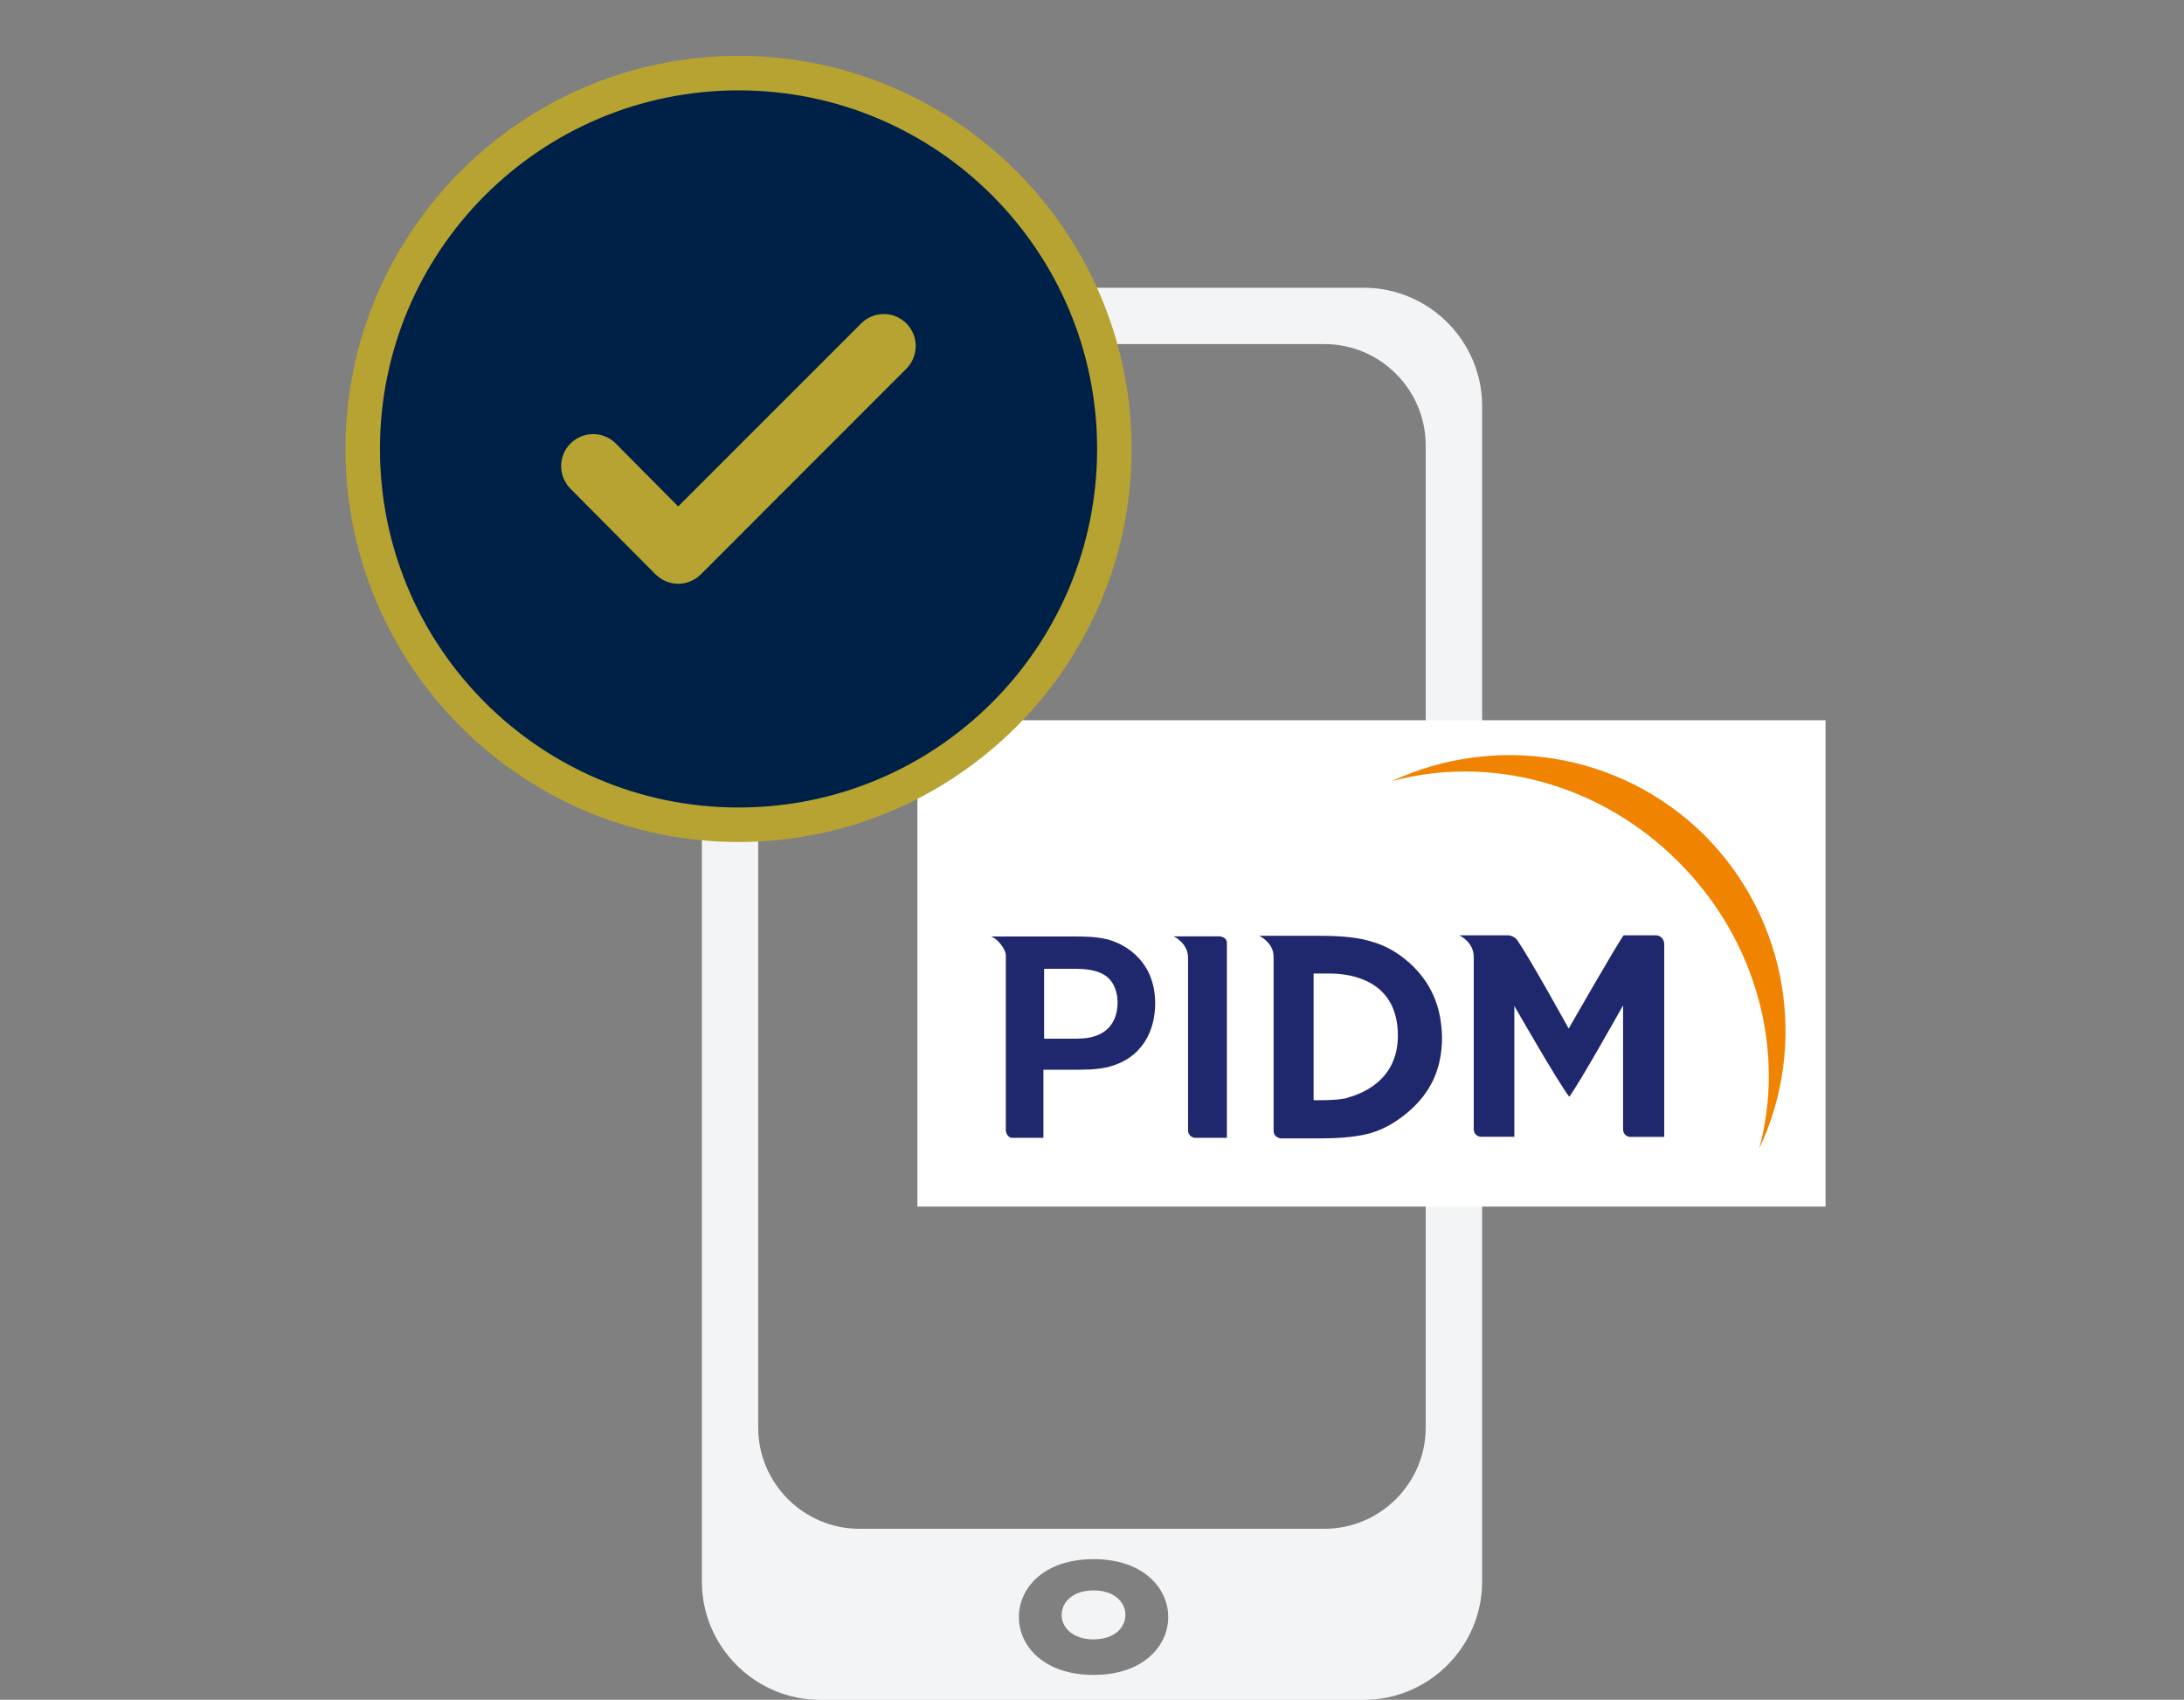
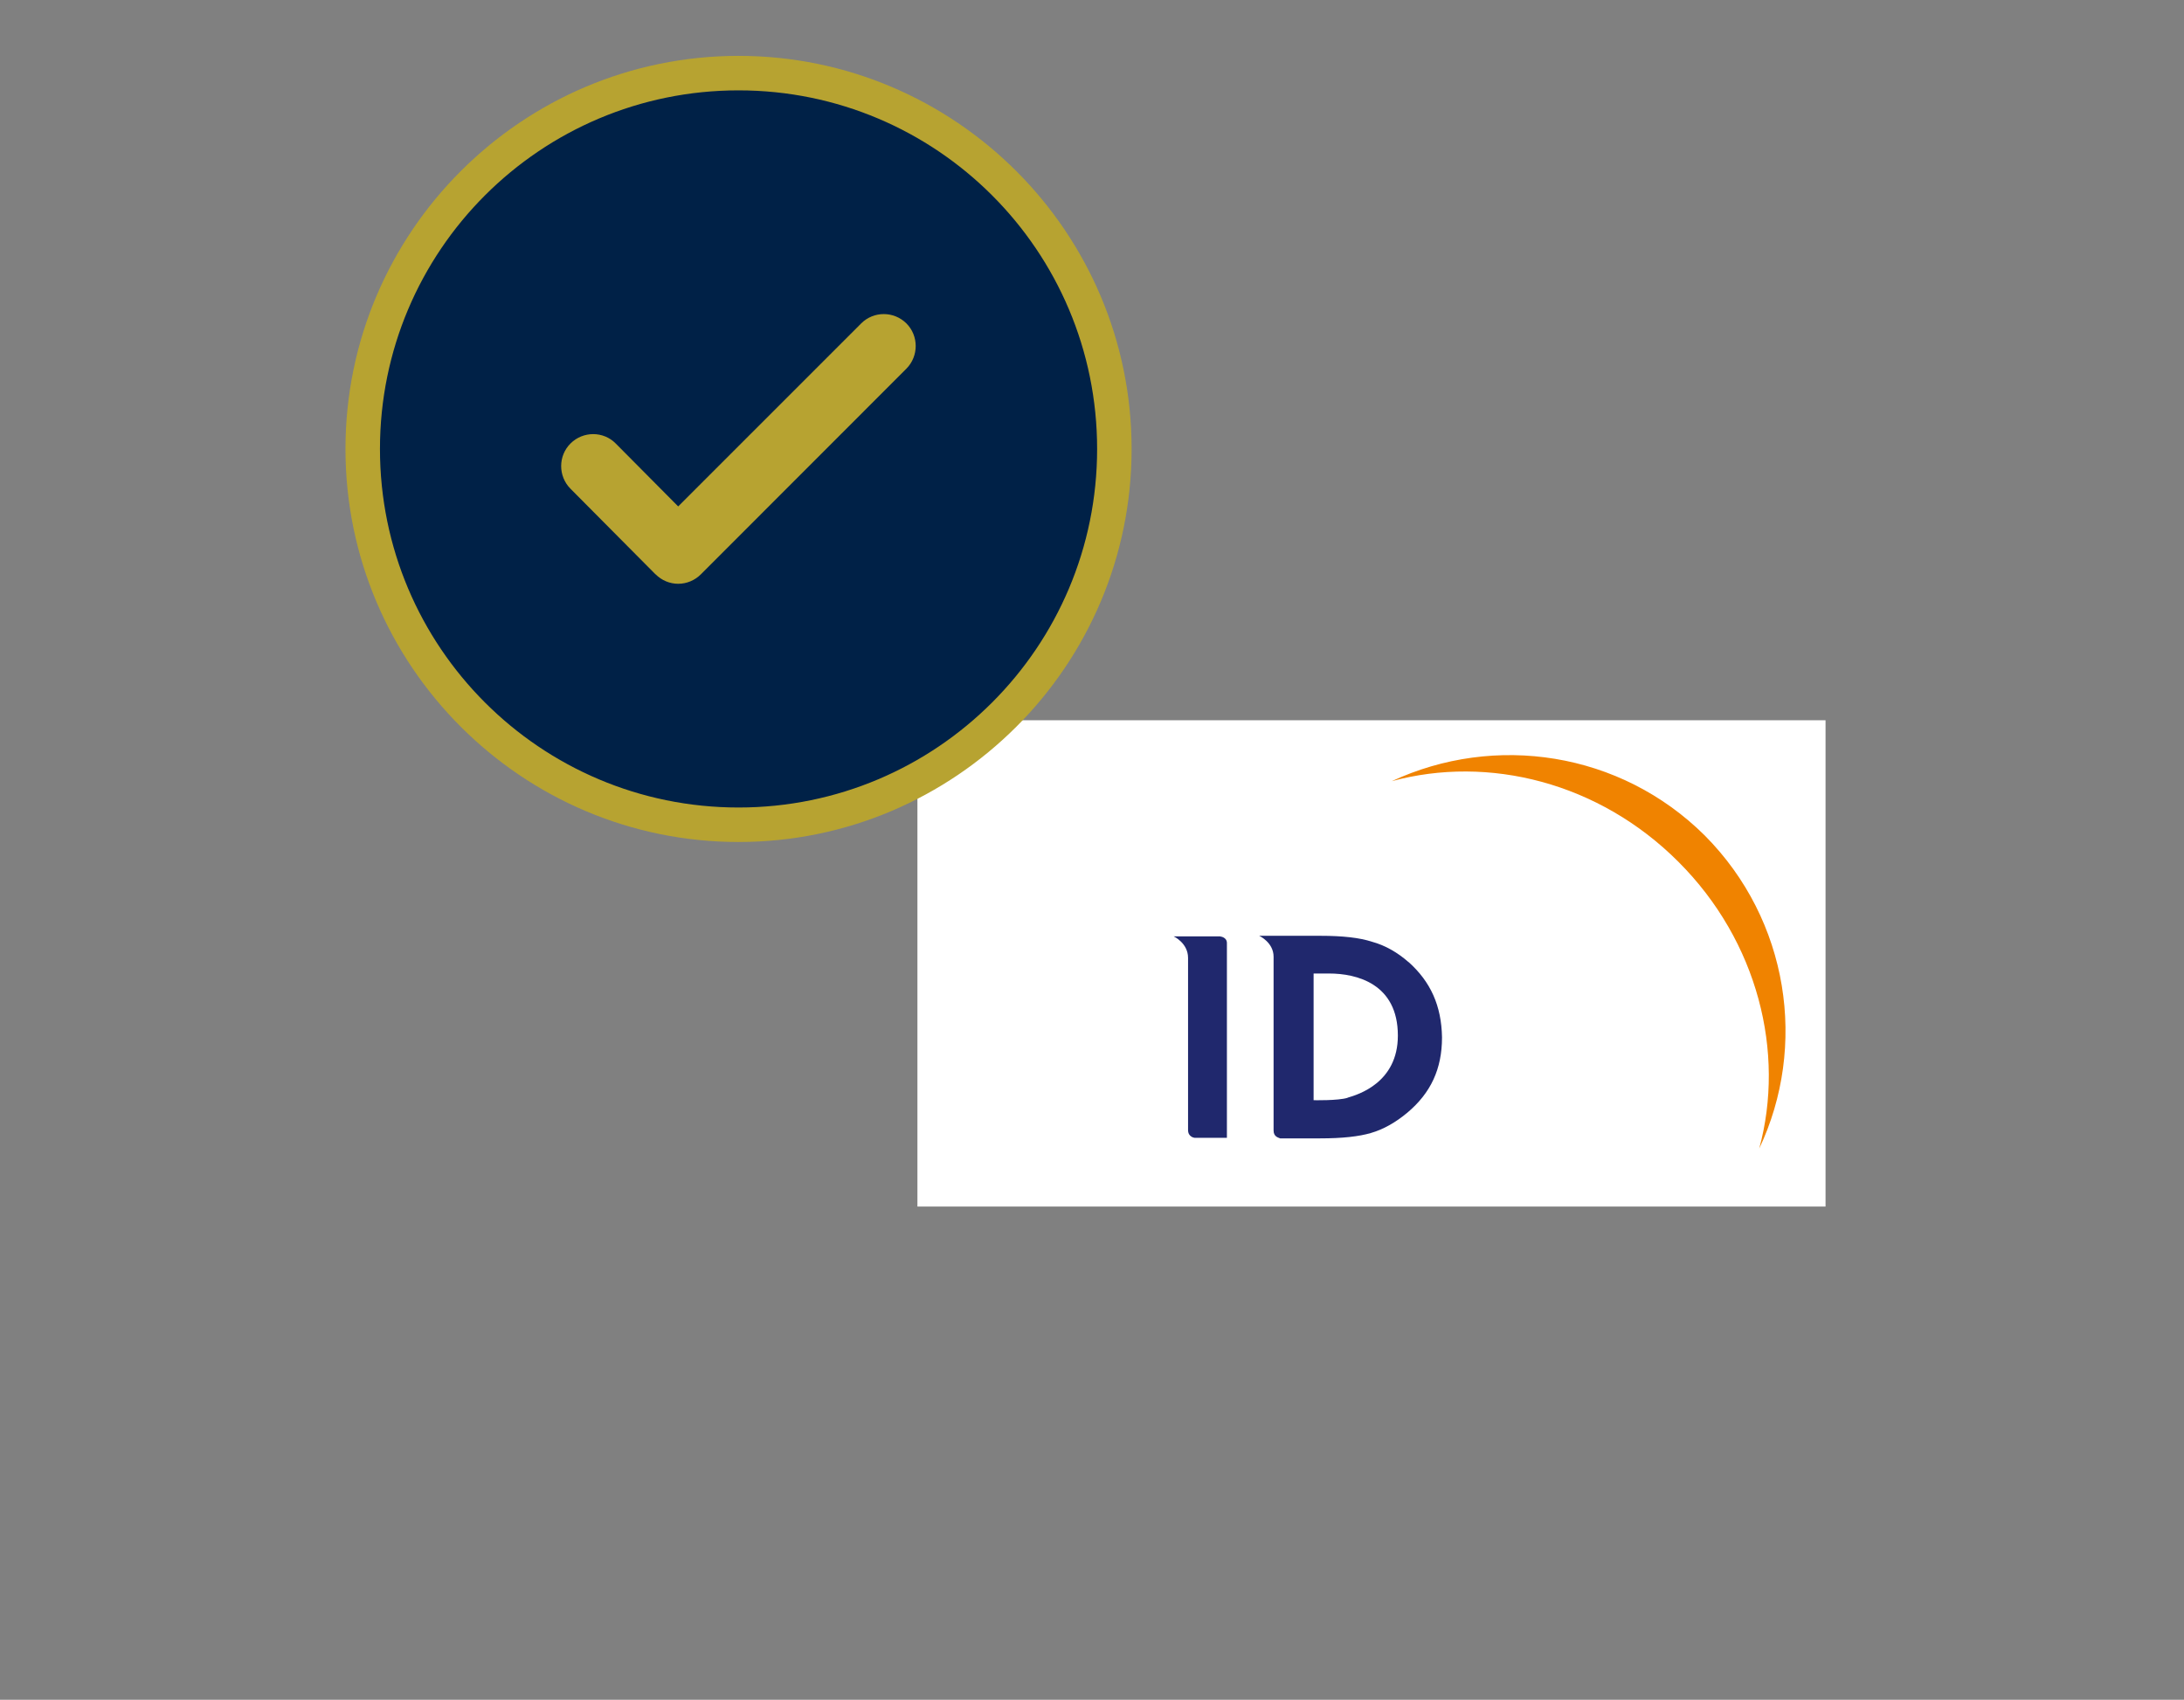
<svg xmlns="http://www.w3.org/2000/svg" id="Layer_2" data-name="Layer 2" viewBox="0 0 189.97 147.85">
  <rect x="0" y="0" width="189.97" height="147.85" fill="#808080" stroke="none" />
  <defs>
    <style>
      .cls-1 {
        fill: none;
      }

      .cls-1, .cls-2, .cls-3, .cls-4, .cls-5, .cls-6, .cls-7, .cls-8 {
        stroke-width: 0px;
      }

      .cls-2 {
        fill: #002147;
      }

      .cls-2, .cls-3 {
        fill-rule: evenodd;
      }

      .cls-3, .cls-6 {
        fill: #b7a331;
      }

      .cls-4 {
        fill: #f2f4f6;
      }

      .cls-5 {
        fill: #20286d;
      }

      .cls-7 {
        fill: #f08300;
      }

      .cls-8 {
        fill: #fff;
      }
    </style>
  </defs>
  <g id="Visual">
    <g>
      <rect class="cls-1" width="189.97" height="147.85" />
-       <path class="cls-4" d="M95.12,138.34c-3.7,0-3.7,4.26,0,4.26s3.7-4.26,0-4.26ZM118.63,25.03h-47.29c-5.66,0-10.29,4.63-10.29,10.29h0v102.25c0,5.66,4.63,10.29,10.29,10.29h47.29c5.66,0,10.29-4.63,10.29-10.29h0V35.32c0-5.66-4.63-10.29-10.29-10.29ZM95.12,145.69c-8.66,0-8.66-10.07,0-10.07s8.66,10.07,0,10.07ZM124.01,124.2c-.01,4.83-3.97,8.78-8.8,8.78h-40.46c-4.84,0-8.8-3.96-8.8-8.8V38.71c.01-4.83,3.97-8.78,8.8-8.78h40.46c4.84,0,8.8,3.96,8.8,8.8v85.46Z" />
      <g>
        <rect class="cls-8" x="79.8" y="62.65" width="78.99" height="42.3" />
        <g>
          <path class="cls-7" d="M121.06,67.95c8.42-2.29,18.03.1,24.94,7.02,6.91,6.91,9.3,16.58,7.02,24.94,4.21-8.89,2.6-19.85-4.73-27.23-7.38-7.33-18.29-8.89-27.23-4.73" />
          <g>
            <path class="cls-5" d="M106.15,81.46s.57.05.57.57v16.94h-2.81s-.57-.05-.57-.68v-14.97c0-1.3-1.25-1.87-1.25-1.87h4.05" />
-             <path class="cls-5" d="M144.14,81.36h-2.91c-.47.57-4.78,8.11-4.78,8.11,0,0-3.33-6.03-4.47-7.69-.26-.36-.73-.42-.73-.42h-4.31s1.25.57,1.25,1.87v14.97c0,.62.57.68.57.68h2.96v-11.38s3.9,6.81,4.78,7.9c.83-1.09,4.57-7.74,4.68-7.95v10.76c0,.62.57.68.57.68h3.01v-16.79c-.05-.68-.62-.73-.62-.73" />
            <path class="cls-5" d="M117.22,95.49c-.83.26-2.96.21-2.96.21v-11.02h1.35c2.39,0,5.98.88,5.98,5.4,0,4.11-3.48,5.14-4.37,5.4M122.52,83.69c-.94-.83-2.03-1.46-3.17-1.77-1.09-.36-2.6-.52-4.47-.52h-5.35s1.25.57,1.25,1.82v15.12c0,.57.47.62.57.68h3.48c1.92,0,3.38-.16,4.42-.47,1.09-.31,2.18-.94,3.17-1.77,2.03-1.71,3.01-3.79,3.01-6.55-.05-2.75-.99-4.83-2.91-6.55" />
-             <path class="cls-5" d="M90.82,84.27v6.08h2.34c.68,0,1.3,0,1.87-.16,2.03-.52,2.18-2.34,2.18-2.96,0-1.3-.57-1.97-.88-2.23-.83-.68-1.97-.73-3.01-.73h-2.49M87.49,98.19v-15.07c0-.62-.83-1.56-1.3-1.66h7.17c.99,0,1.97,0,3.01.26,1.71.47,4.11,2.03,4.11,5.56,0,2.34-1.09,4.83-4.21,5.56-.99.21-1.87.21-2.96.21h-2.55v5.92h-2.81s-.47-.1-.47-.78" />
          </g>
        </g>
      </g>
      <g>
        <g>
          <path class="cls-2" d="M64.24,71.74c-18.03,0-32.69-14.67-32.69-32.69S46.21,6.36,64.24,6.36s32.69,14.66,32.69,32.69-14.66,32.69-32.69,32.69Z" />
          <path class="cls-6" d="M64.24,7.86c17.23,0,31.19,13.96,31.19,31.19s-13.96,31.19-31.19,31.19-31.19-13.96-31.19-31.19,13.96-31.19,31.19-31.19M64.24,4.86c-18.85,0-34.19,15.34-34.19,34.19s15.34,34.19,34.19,34.19,34.19-15.34,34.19-34.19S83.09,4.86,64.24,4.86h0Z" />
        </g>
        <path class="cls-3" d="M57.02,49.96l-7.4-7.45c-1.08-1.09-1.08-2.86.01-3.94,1.09-1.08,2.86-1.08,3.93.01l5.43,5.47,15.92-15.92c1.08-1.08,2.84-1.08,3.93,0,1.08,1.08,1.08,2.85,0,3.94l-17.88,17.89c-.52.52-1.23.82-1.97.82h0c-.73,0-1.45-.3-1.97-.83Z" />
      </g>
    </g>
  </g>
</svg>